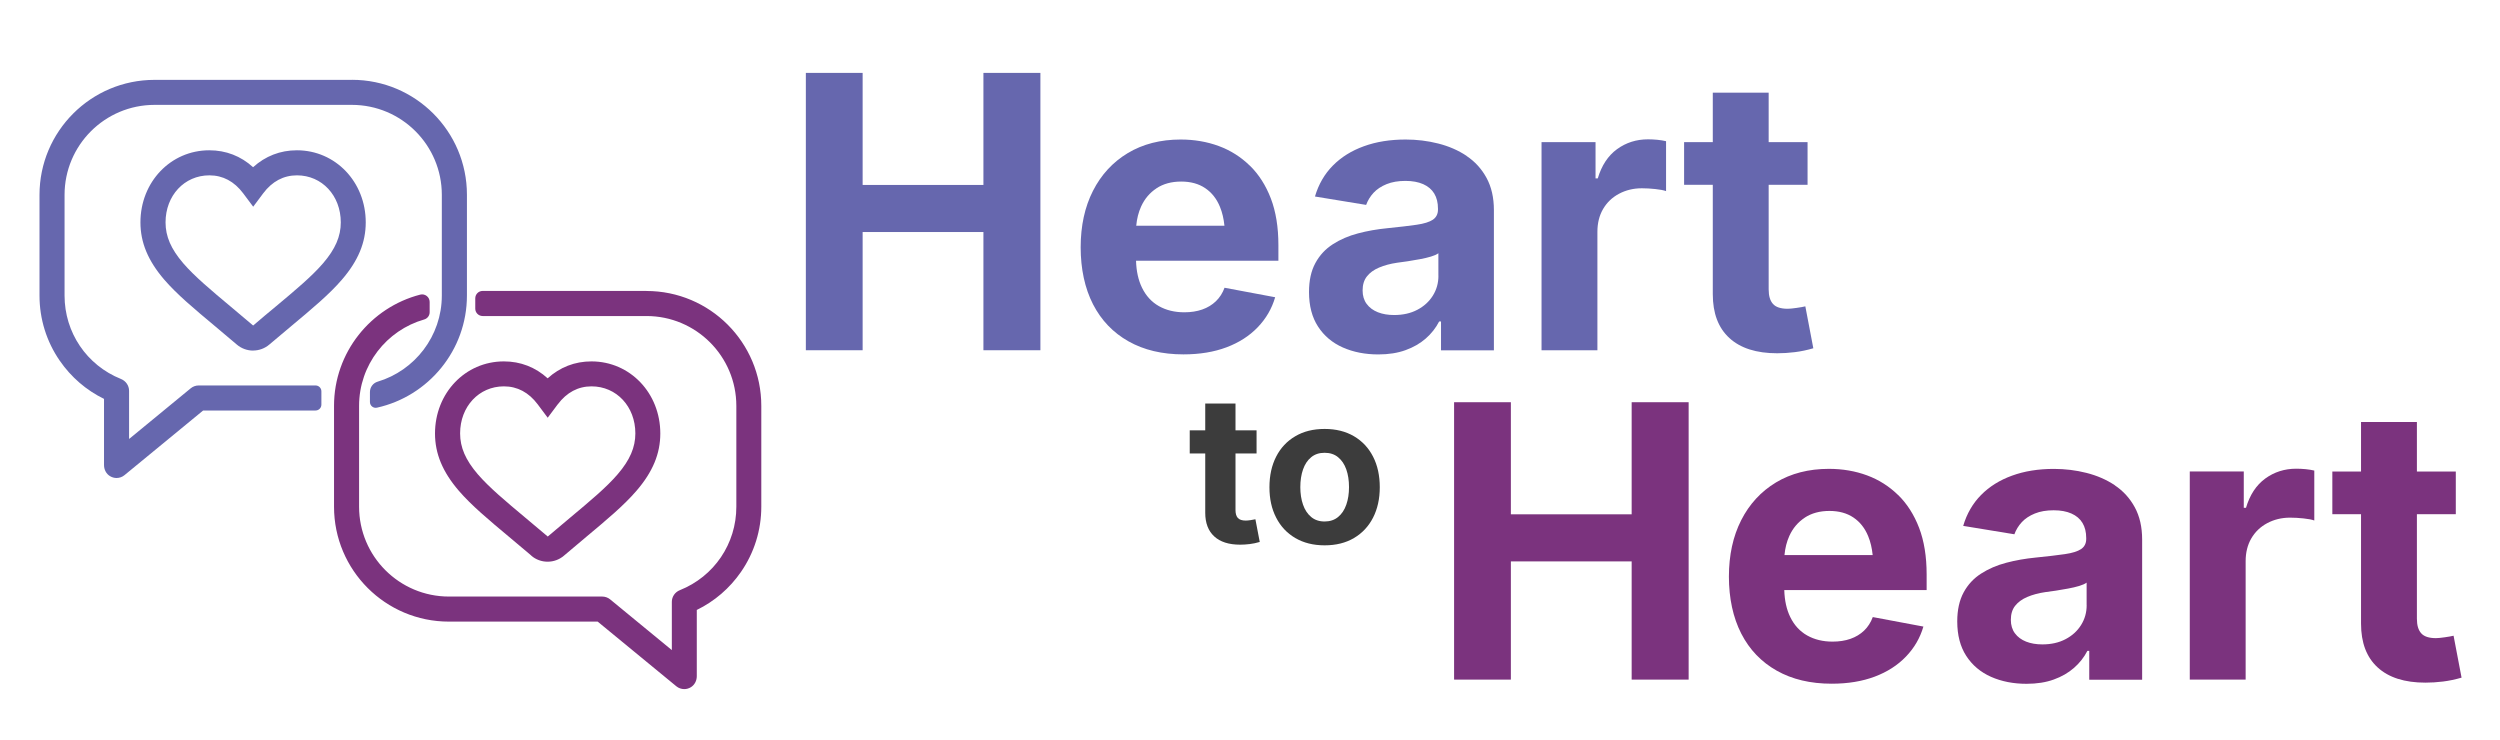
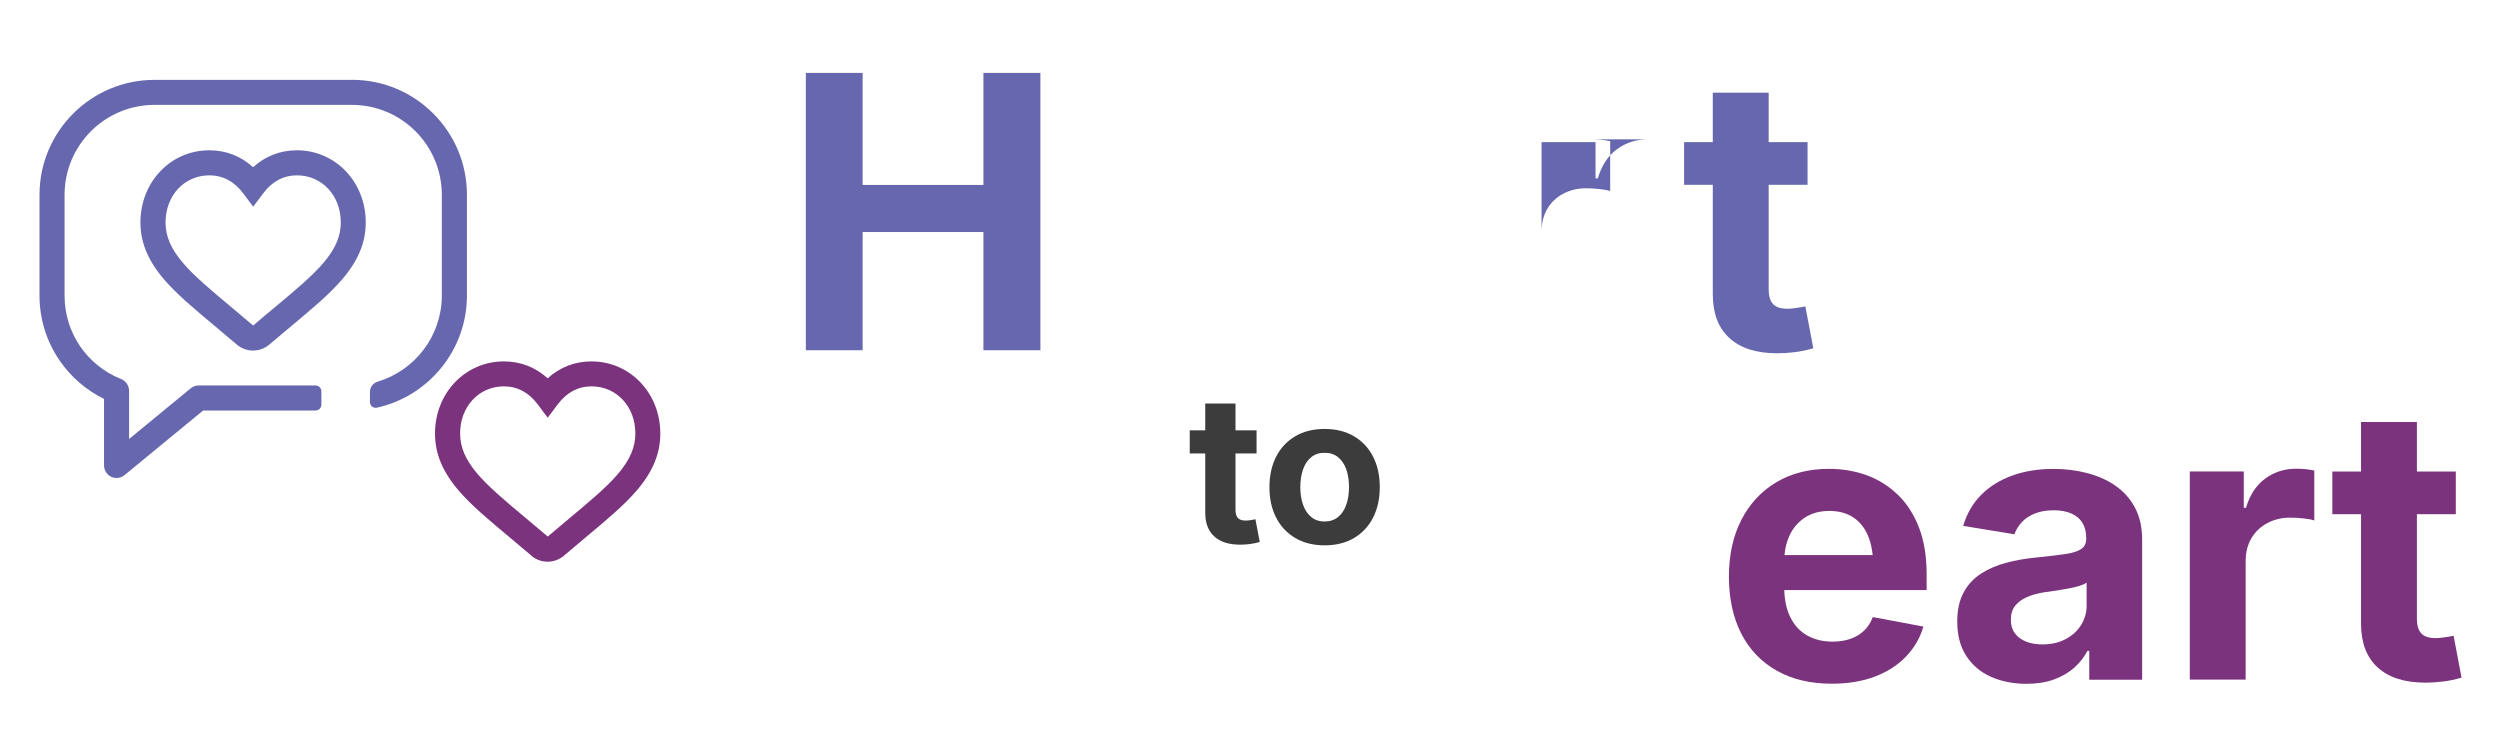
<svg xmlns="http://www.w3.org/2000/svg" id="Layer_2" data-name="Layer 2" viewBox="0 0 494.88 146.58">
  <g id="Layer_1-2" data-name="Layer 1">
    <rect width="494.88" height="146.58" fill="none" />
    <g>
      <polygon points="194.67 36.61 170.76 36.61 170.76 14.43 159.52 14.43 159.52 69.33 170.76 69.33 170.76 45.93 194.67 45.93 194.67 69.33 205.95 69.33 205.95 14.43 194.67 14.43 194.67 36.61" fill="#6667ae" />
-       <path d="M247.41,32.8c-1.77-1.73-3.82-3.03-6.15-3.89-2.33-.86-4.85-1.29-7.55-1.29-4,0-7.49.9-10.47,2.69-2.97,1.79-5.27,4.29-6.89,7.48-1.62,3.19-2.43,6.92-2.43,11.17s.82,8.11,2.45,11.28c1.63,3.17,3.97,5.61,7.02,7.33,3.05,1.72,6.67,2.58,10.87,2.58,3.22,0,6.06-.47,8.53-1.4,2.47-.93,4.53-2.25,6.17-3.96,1.65-1.71,2.8-3.69,3.46-5.95l-10.02-1.88c-.39,1.06-.96,1.95-1.71,2.67-.75.72-1.65,1.27-2.71,1.64-1.06.37-2.24.55-3.54.55-1.92,0-3.59-.41-5.03-1.22s-2.56-2.03-3.35-3.65c-.72-1.47-1.12-3.25-1.18-5.34h28.18v-3.1c0-3.54-.5-6.61-1.49-9.21-1-2.6-2.38-4.77-4.15-6.5ZM228.93,37.27c1.34-.88,2.97-1.33,4.88-1.33s3.48.44,4.77,1.31c1.29.87,2.26,2.1,2.91,3.69.46,1.11.75,2.36.89,3.74h-17.46c.13-1.39.45-2.67.97-3.81.69-1.51,1.7-2.71,3.04-3.59Z" fill="#6667ae" />
-       <path d="M290.32,30.86c-1.66-1.11-3.53-1.92-5.62-2.45-2.09-.53-4.24-.79-6.45-.79-3.07,0-5.83.44-8.27,1.33-2.44.88-4.49,2.16-6.14,3.83-1.65,1.67-2.83,3.71-3.54,6.12l10.13,1.66c.32-.88.81-1.68,1.47-2.4.66-.71,1.52-1.28,2.58-1.71,1.06-.43,2.3-.64,3.72-.64s2.55.22,3.52.64c.97.43,1.7,1.05,2.19,1.86.49.81.74,1.81.74,2.99v.18c0,.88-.34,1.55-1.01,2.01-.68.45-1.74.79-3.21,1-1.46.21-3.38.44-5.77.68-2.04.2-3.99.54-5.84,1.03-1.86.49-3.51,1.2-4.97,2.14-1.46.93-2.62,2.17-3.46,3.72-.85,1.55-1.27,3.46-1.27,5.75,0,2.73.6,5.01,1.79,6.84,1.19,1.83,2.82,3.21,4.9,4.13,2.08.92,4.42,1.38,7.02,1.38,2.04,0,3.84-.28,5.4-.85,1.56-.56,2.89-1.33,4-2.3,1.11-.97,1.99-2.09,2.65-3.37h.37v5.71h10.47v-27.75c0-2.48-.49-4.61-1.46-6.39-.97-1.78-2.28-3.22-3.94-4.33ZM284.74,54.59c0,1.45-.37,2.76-1.11,3.94-.74,1.18-1.76,2.11-3.08,2.8-1.31.69-2.84,1.03-4.59,1.03-1.2,0-2.27-.18-3.21-.55-.93-.37-1.67-.91-2.21-1.64-.54-.72-.81-1.62-.81-2.67,0-1.13.28-2.06.85-2.78.56-.72,1.36-1.31,2.4-1.75,1.03-.44,2.22-.76,3.57-.96.61-.07,1.31-.17,2.1-.29.79-.12,1.58-.26,2.4-.41s1.55-.32,2.21-.52c.66-.2,1.15-.42,1.47-.66v4.46Z" fill="#6667ae" />
-       <path d="M326.23,27.58c-2.31,0-4.35.65-6.14,1.95-1.78,1.3-3.05,3.23-3.81,5.79h-.44v-7.19h-10.69v41.2h11.06v-23.44c0-1.72.37-3.22,1.12-4.51.75-1.29,1.8-2.3,3.15-3.02,1.35-.72,2.86-1.09,4.53-1.09.83,0,1.72.05,2.65.15.93.1,1.65.23,2.14.41v-9.88c-.49-.12-1.07-.21-1.73-.28-.66-.06-1.28-.09-1.84-.09Z" fill="#6667ae" />
+       <path d="M326.23,27.58c-2.31,0-4.35.65-6.14,1.95-1.78,1.3-3.05,3.23-3.81,5.79h-.44v-7.19h-10.69v41.2v-23.44c0-1.72.37-3.22,1.12-4.51.75-1.29,1.8-2.3,3.15-3.02,1.35-.72,2.86-1.09,4.53-1.09.83,0,1.72.05,2.65.15.93.1,1.65.23,2.14.41v-9.88c-.49-.12-1.07-.21-1.73-.28-.66-.06-1.28-.09-1.84-.09Z" fill="#6667ae" />
      <path d="M357.37,60.64c-.39.1-.97.2-1.73.31-.76.11-1.35.17-1.77.17-1.35,0-2.32-.31-2.89-.94-.58-.63-.87-1.59-.87-2.89v-20.71h7.7v-8.44h-7.7v-9.8h-11.06v9.8h-5.68v8.44h5.68v21.67c0,3.76,1.09,6.65,3.28,8.66,2.19,2.01,5.34,3.02,9.47,3.02,1.11,0,2.27-.07,3.48-.22,1.22-.15,2.44-.41,3.67-.77l-1.58-8.29Z" fill="#6667ae" />
    </g>
    <g>
-       <polygon points="322.99 101.81 299.08 101.81 299.08 79.62 287.84 79.62 287.84 134.53 299.08 134.53 299.08 111.13 322.99 111.13 322.99 134.53 334.27 134.53 334.27 79.62 322.99 79.62 322.99 101.81" fill="#7b337e" />
      <path d="M375.73,97.99c-1.77-1.73-3.82-3.03-6.15-3.89-2.33-.86-4.85-1.29-7.55-1.29-4,0-7.49.9-10.47,2.69-2.97,1.79-5.27,4.29-6.89,7.48-1.62,3.19-2.43,6.92-2.43,11.17s.82,8.11,2.45,11.28c1.63,3.17,3.97,5.61,7.02,7.33,3.05,1.72,6.67,2.58,10.87,2.58,3.22,0,6.06-.47,8.53-1.4,2.47-.93,4.53-2.25,6.17-3.96,1.65-1.71,2.8-3.69,3.46-5.95l-10.02-1.88c-.39,1.06-.96,1.95-1.71,2.67-.75.72-1.65,1.27-2.71,1.64-1.06.37-2.24.55-3.54.55-1.92,0-3.59-.41-5.03-1.22-1.44-.81-2.56-2.03-3.35-3.65-.72-1.47-1.12-3.25-1.18-5.34h28.18v-3.1c0-3.54-.5-6.61-1.49-9.21-1-2.6-2.38-4.77-4.15-6.5ZM357.25,102.47c1.34-.88,2.97-1.33,4.88-1.33s3.48.44,4.77,1.31c1.29.87,2.26,2.1,2.91,3.69.46,1.11.75,2.36.89,3.74h-17.46c.13-1.39.45-2.67.97-3.81.69-1.51,1.7-2.71,3.04-3.59Z" fill="#7b337e" />
      <path d="M418.64,96.06c-1.66-1.11-3.53-1.92-5.62-2.45-2.09-.53-4.24-.79-6.45-.79-3.07,0-5.83.44-8.27,1.33-2.44.88-4.49,2.16-6.14,3.83-1.65,1.67-2.83,3.71-3.54,6.12l10.13,1.66c.32-.88.81-1.68,1.47-2.4.66-.71,1.52-1.28,2.58-1.71,1.06-.43,2.3-.64,3.72-.64s2.55.22,3.52.64c.97.43,1.7,1.05,2.19,1.86.49.81.74,1.81.74,2.99v.18c0,.88-.34,1.55-1.01,2.01-.68.45-1.74.79-3.21,1-1.46.21-3.38.44-5.77.68-2.04.2-3.99.54-5.84,1.03-1.86.49-3.51,1.2-4.97,2.14-1.46.93-2.62,2.17-3.46,3.72s-1.27,3.46-1.27,5.75c0,2.73.6,5.01,1.79,6.84,1.19,1.83,2.83,3.21,4.9,4.13,2.08.92,4.42,1.38,7.02,1.38,2.04,0,3.84-.28,5.4-.85,1.56-.56,2.89-1.33,4-2.3,1.11-.97,1.99-2.09,2.65-3.37h.37v5.71h10.47v-27.75c0-2.48-.49-4.61-1.46-6.39-.97-1.78-2.28-3.22-3.94-4.33ZM413.06,119.79c0,1.45-.37,2.76-1.11,3.94-.74,1.18-1.76,2.11-3.08,2.8-1.31.69-2.84,1.03-4.59,1.03-1.2,0-2.27-.18-3.21-.55-.93-.37-1.67-.91-2.21-1.64-.54-.72-.81-1.62-.81-2.67,0-1.13.28-2.06.85-2.78.57-.72,1.36-1.31,2.4-1.75,1.03-.44,2.22-.76,3.57-.96.61-.07,1.31-.17,2.1-.29.79-.12,1.58-.26,2.4-.41.81-.15,1.55-.32,2.21-.52.66-.2,1.15-.42,1.47-.66v4.46Z" fill="#7b337e" />
      <path d="M454.55,92.78c-2.31,0-4.35.65-6.14,1.95-1.78,1.3-3.05,3.23-3.81,5.79h-.44v-7.19h-10.69v41.2h11.06v-23.44c0-1.72.37-3.22,1.12-4.51.75-1.29,1.8-2.3,3.15-3.02,1.35-.72,2.86-1.09,4.53-1.09.83,0,1.72.05,2.65.15.93.1,1.65.23,2.14.41v-9.88c-.49-.12-1.07-.21-1.73-.28-.66-.06-1.28-.09-1.84-.09Z" fill="#7b337e" />
      <path d="M485.69,125.84c-.39.1-.97.2-1.73.31-.76.11-1.35.17-1.77.17-1.35,0-2.32-.31-2.89-.94-.58-.63-.87-1.59-.87-2.89v-20.71h7.7v-8.44h-7.7v-9.8h-11.06v9.8h-5.68v8.44h5.68v21.67c0,3.76,1.09,6.65,3.28,8.66,2.19,2.01,5.34,3.02,9.47,3.02,1.11,0,2.27-.07,3.48-.22s2.44-.41,3.67-.77l-1.58-8.29Z" fill="#7b337e" />
    </g>
    <g>
      <path d="M247.57,102.96c-.41.06-.73.09-.96.09-.73,0-1.25-.17-1.57-.51-.31-.34-.47-.86-.47-1.57v-11.21h4.17v-4.57h-4.17v-5.31h-5.99v5.31h-3.07v4.57h3.07v11.73c0,2.04.59,3.6,1.78,4.69,1.18,1.09,2.89,1.64,5.13,1.64.6,0,1.23-.04,1.89-.12.66-.08,1.32-.22,1.99-.42l-.86-4.49c-.21.05-.53.11-.94.17Z" fill="#3c3c3c" />
      <path d="M271.8,90.39c-.88-1.72-2.14-3.07-3.77-4.03-1.63-.96-3.57-1.45-5.82-1.45s-4.17.48-5.81,1.45c-1.64.96-2.9,2.31-3.78,4.03-.88,1.72-1.33,3.74-1.33,6.06s.44,4.29,1.33,6.02c.88,1.72,2.14,3.07,3.78,4.03,1.64.96,3.57,1.45,5.81,1.45s4.19-.48,5.82-1.45c1.63-.96,2.89-2.31,3.77-4.03.88-1.72,1.33-3.73,1.33-6.02s-.44-4.33-1.33-6.06ZM266.5,99.91c-.36,1.03-.9,1.84-1.62,2.43-.72.59-1.61.89-2.67.89s-1.95-.3-2.66-.89c-.71-.59-1.25-1.4-1.61-2.43-.36-1.03-.54-2.19-.54-3.48s.18-2.49.54-3.51c.36-1.02.89-1.83,1.61-2.41.71-.59,1.6-.88,2.66-.88s1.96.29,2.67.88c.72.59,1.26,1.39,1.62,2.41.36,1.02.54,2.19.54,3.51s-.18,2.45-.54,3.48Z" fill="#3c3c3c" />
    </g>
    <path d="M50.11,69.4c-1.18,0-2.33-.42-3.23-1.19-1.53-1.31-2.99-2.53-4.4-3.71-4.01-3.35-7.47-6.24-9.98-9.16-3.2-3.73-4.7-7.33-4.7-11.32,0-8,5.99-14.27,13.63-14.27,3.3,0,6.25,1.15,8.67,3.35,2.43-2.2,5.38-3.35,8.67-3.35,7.64,0,13.63,6.27,13.63,14.27,0,3.99-1.49,7.59-4.7,11.32-2.5,2.92-5.97,5.81-9.97,9.15-1.41,1.18-2.87,2.4-4.41,3.71-.9.77-2.04,1.19-3.23,1.19ZM41.44,34.71c-4.94,0-8.67,4-8.67,9.31,0,2.78,1.08,5.27,3.5,8.09,2.24,2.6,5.55,5.37,9.39,8.58,1.42,1.19,2.9,2.42,4.45,3.75,1.56-1.34,3.03-2.57,4.46-3.75,3.84-3.21,7.15-5.97,9.39-8.58,2.42-2.82,3.5-5.32,3.5-8.09,0-5.31-3.73-9.31-8.67-9.31-2.67,0-4.92,1.2-6.69,3.56l-1.98,2.65-1.98-2.65c-1.77-2.36-4.02-3.56-6.69-3.56Z" fill="#6667ae" />
    <path d="M105.19,109.99c-1.53-1.31-2.99-2.53-4.41-3.71-4.01-3.35-7.47-6.24-9.97-9.15-3.2-3.73-4.7-7.33-4.7-11.32,0-8,5.99-14.27,13.63-14.27,3.3,0,6.25,1.15,8.67,3.35,2.43-2.2,5.38-3.35,8.67-3.35,7.64,0,13.63,6.27,13.63,14.27,0,3.99-1.49,7.59-4.7,11.32-2.5,2.92-5.97,5.81-9.98,9.16-1.41,1.18-2.87,2.4-4.4,3.71-.9.77-2.04,1.19-3.23,1.19s-2.33-.42-3.23-1.19ZM110.4,80.04l-1.98,2.65-1.98-2.65c-1.77-2.36-4.02-3.56-6.69-3.56-4.94,0-8.67,4-8.67,9.31,0,2.78,1.08,5.27,3.5,8.09,2.24,2.6,5.55,5.37,9.39,8.58,1.42,1.19,2.9,2.42,4.46,3.75,1.56-1.34,3.03-2.56,4.45-3.75,3.84-3.21,7.16-5.97,9.39-8.58,2.42-2.82,3.5-5.32,3.5-8.09,0-5.31-3.73-9.31-8.67-9.31-2.67,0-4.92,1.2-6.69,3.56Z" fill="#7b337e" />
    <path d="M69.67,15.81H30.59c-12.58,0-22.77,10.2-22.77,22.77v19.93c0,4.64,1.39,9.11,4.02,12.91,2.24,3.24,5.23,5.82,8.73,7.53,0,0,.02.01.02.02v13.09c0,.89.43,1.75,1.2,2.2.4.24.84.36,1.28.36.56,0,1.12-.19,1.57-.56l15.57-12.8s.01,0,.02,0h22.23c.64,0,1.16-.52,1.16-1.16v-2.64c0-.64-.52-1.16-1.16-1.16h-23.13c-.57,0-1.13.2-1.57.56l-12.16,10s-.05,0-.05-.02v-9.48c0-1.03-.64-1.95-1.6-2.34-6.79-2.72-11.17-9.2-11.17-16.51v-19.93c0-9.84,7.98-17.82,17.82-17.82h39.05c9.84,0,17.81,7.98,17.81,17.81v19.93c0,8.04-5.37,14.86-12.7,17.05-.91.27-1.53,1.1-1.53,2.05v1.98c0,.73.67,1.28,1.39,1.12,10.18-2.26,17.81-11.36,17.81-22.2v-19.96c0-12.54-10.2-22.74-22.74-22.74Z" fill="#6667ae" />
-     <path d="M127.97,57.59h-32.43c-.8,0-1.46.65-1.46,1.46v2.05c0,.8.65,1.46,1.46,1.46h32.43c9.82,0,17.79,7.96,17.79,17.79v19.96c0,7.32-4.39,13.8-11.19,16.52-.95.38-1.58,1.29-1.58,2.31v9.55s-12.21-10.04-12.21-10.04c-.44-.36-1-.56-1.57-.56h-30.34c-9.82,0-17.79-7.96-17.79-17.79v-19.96c0-8.11,5.45-14.97,12.89-17.1.64-.18,1.08-.77,1.08-1.43v-2.04c0-.97-.92-1.69-1.86-1.45-9.8,2.53-17.07,11.44-17.07,22.03v19.96c0,12.56,10.18,22.74,22.74,22.74h29.45l15.57,12.8c.45.37,1.01.56,1.57.56.45,0,.89-.12,1.3-.37.75-.46,1.18-1.3,1.18-2.18v-13.12c3.51-1.71,6.51-4.29,8.75-7.53,2.63-3.81,4.02-8.27,4.02-12.91v-19.96c0-12.56-10.18-22.74-22.74-22.74Z" fill="#7b337e" />
  </g>
</svg>